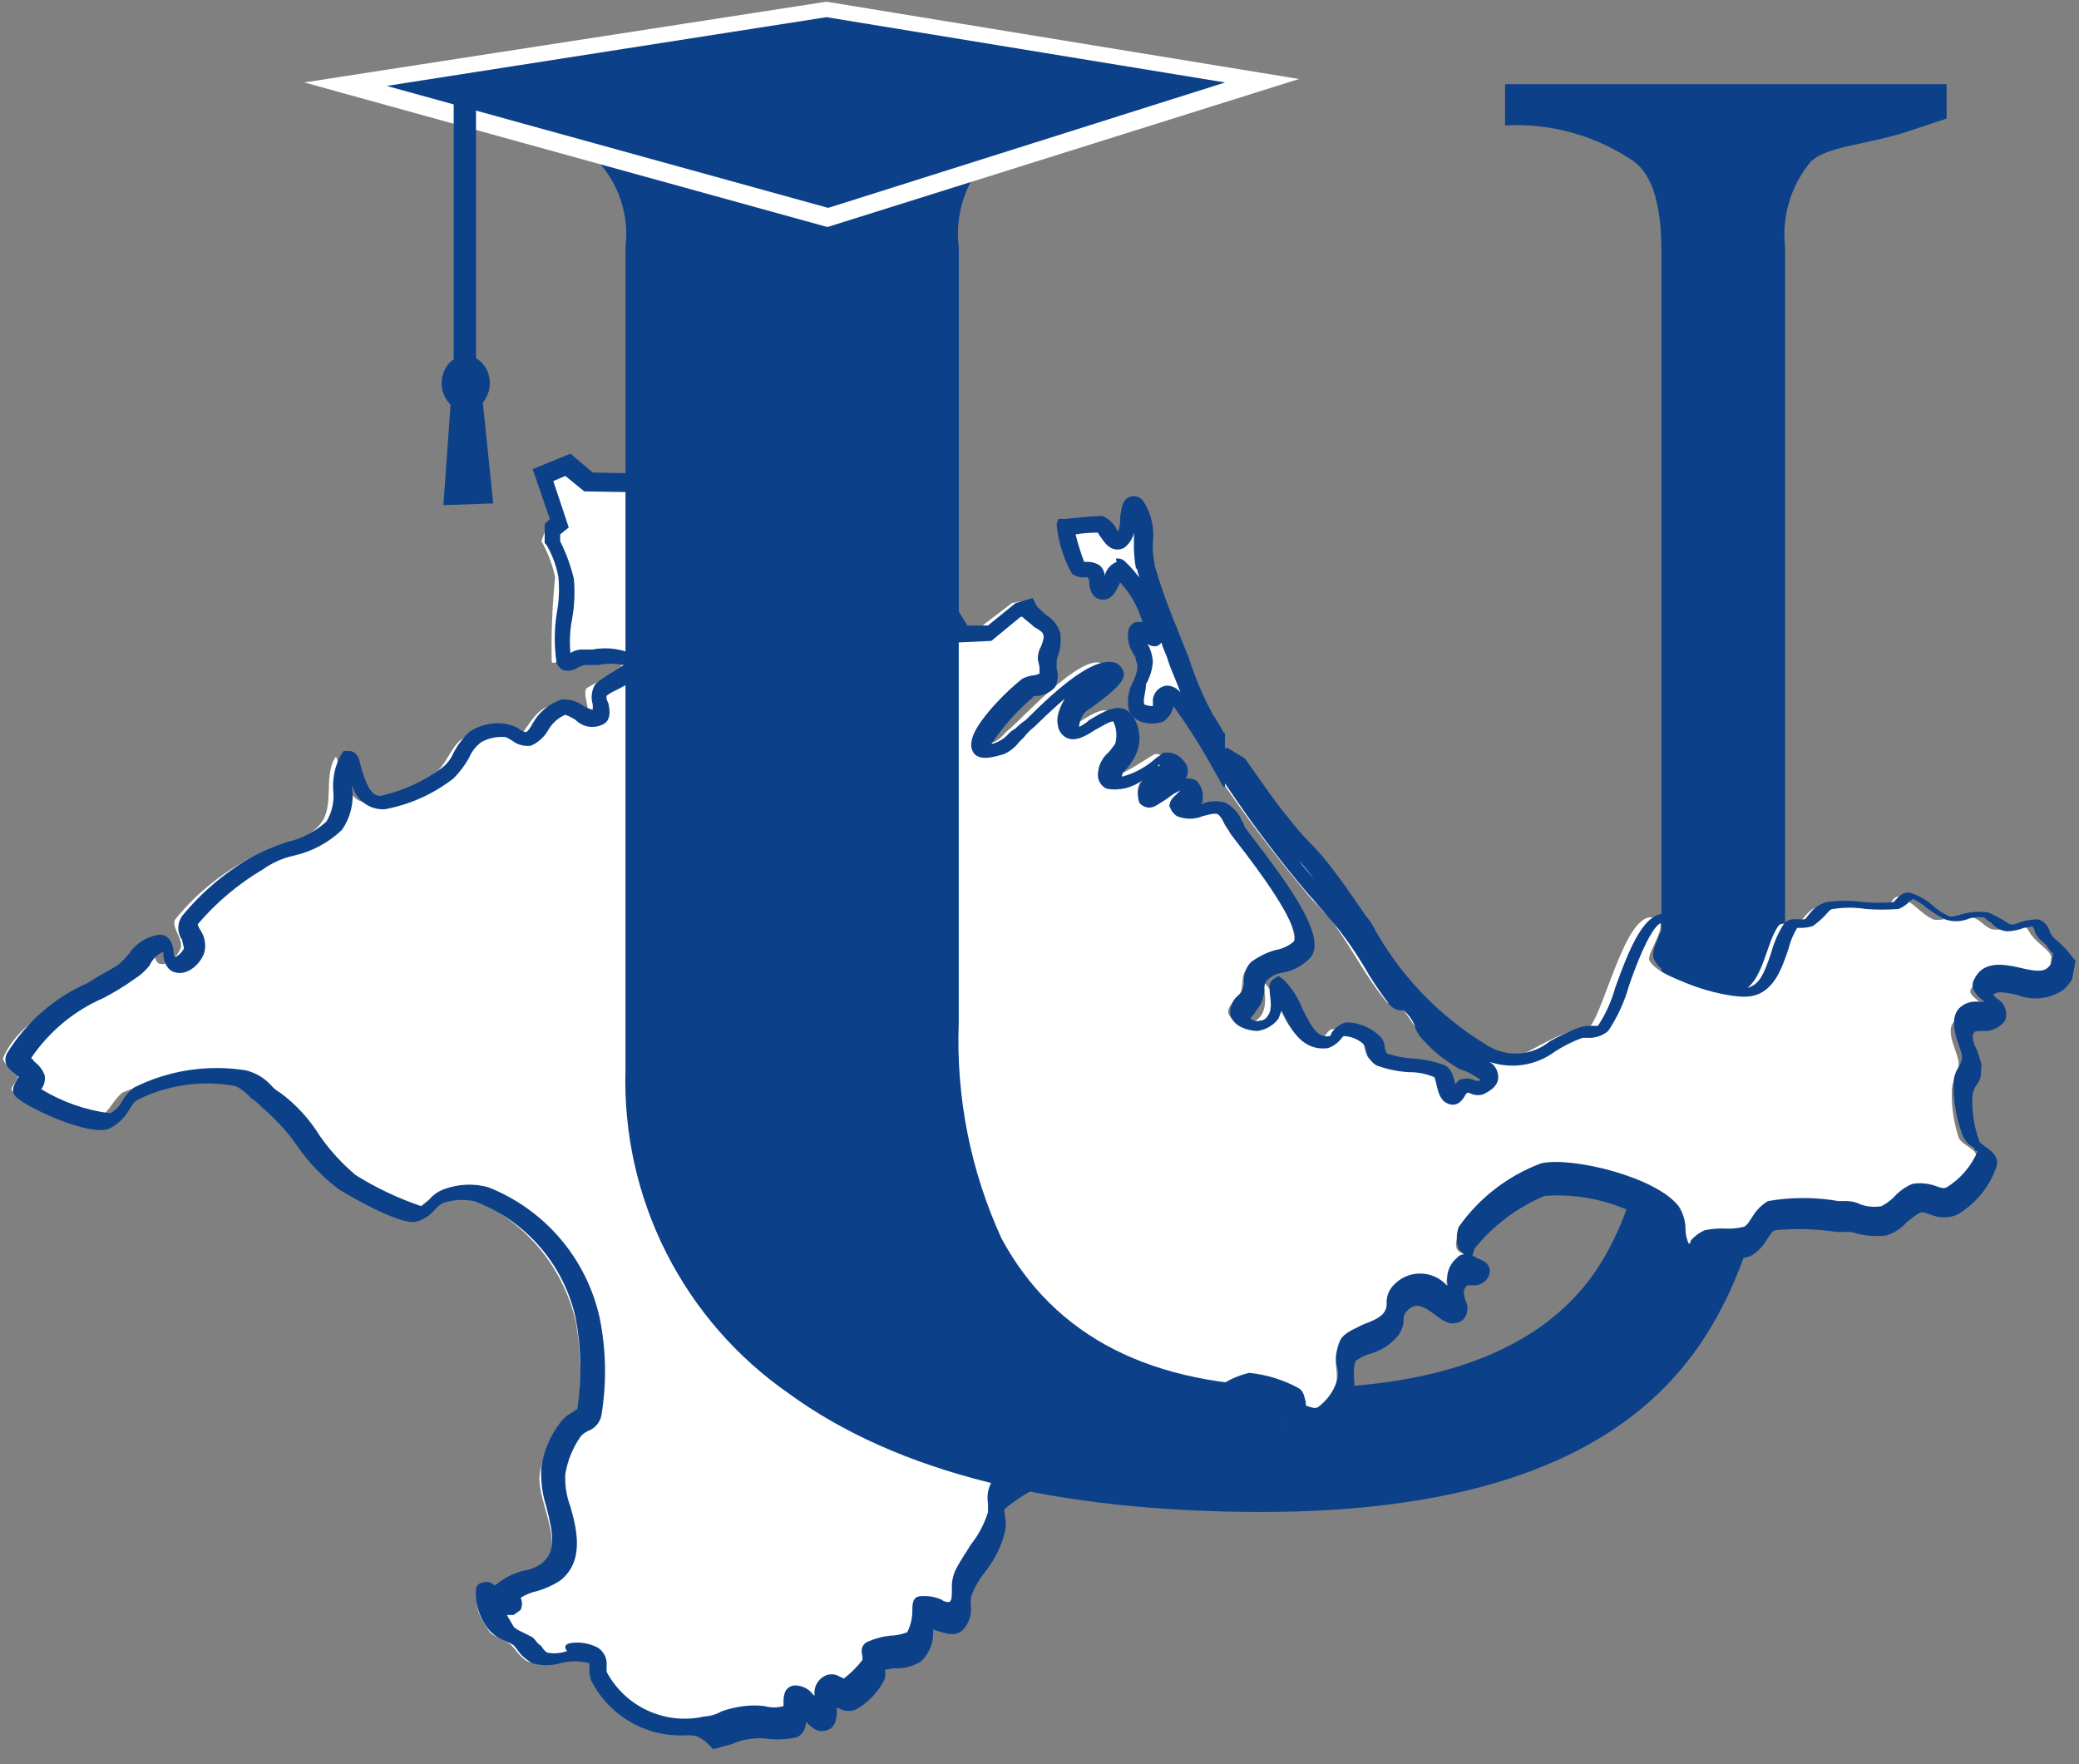
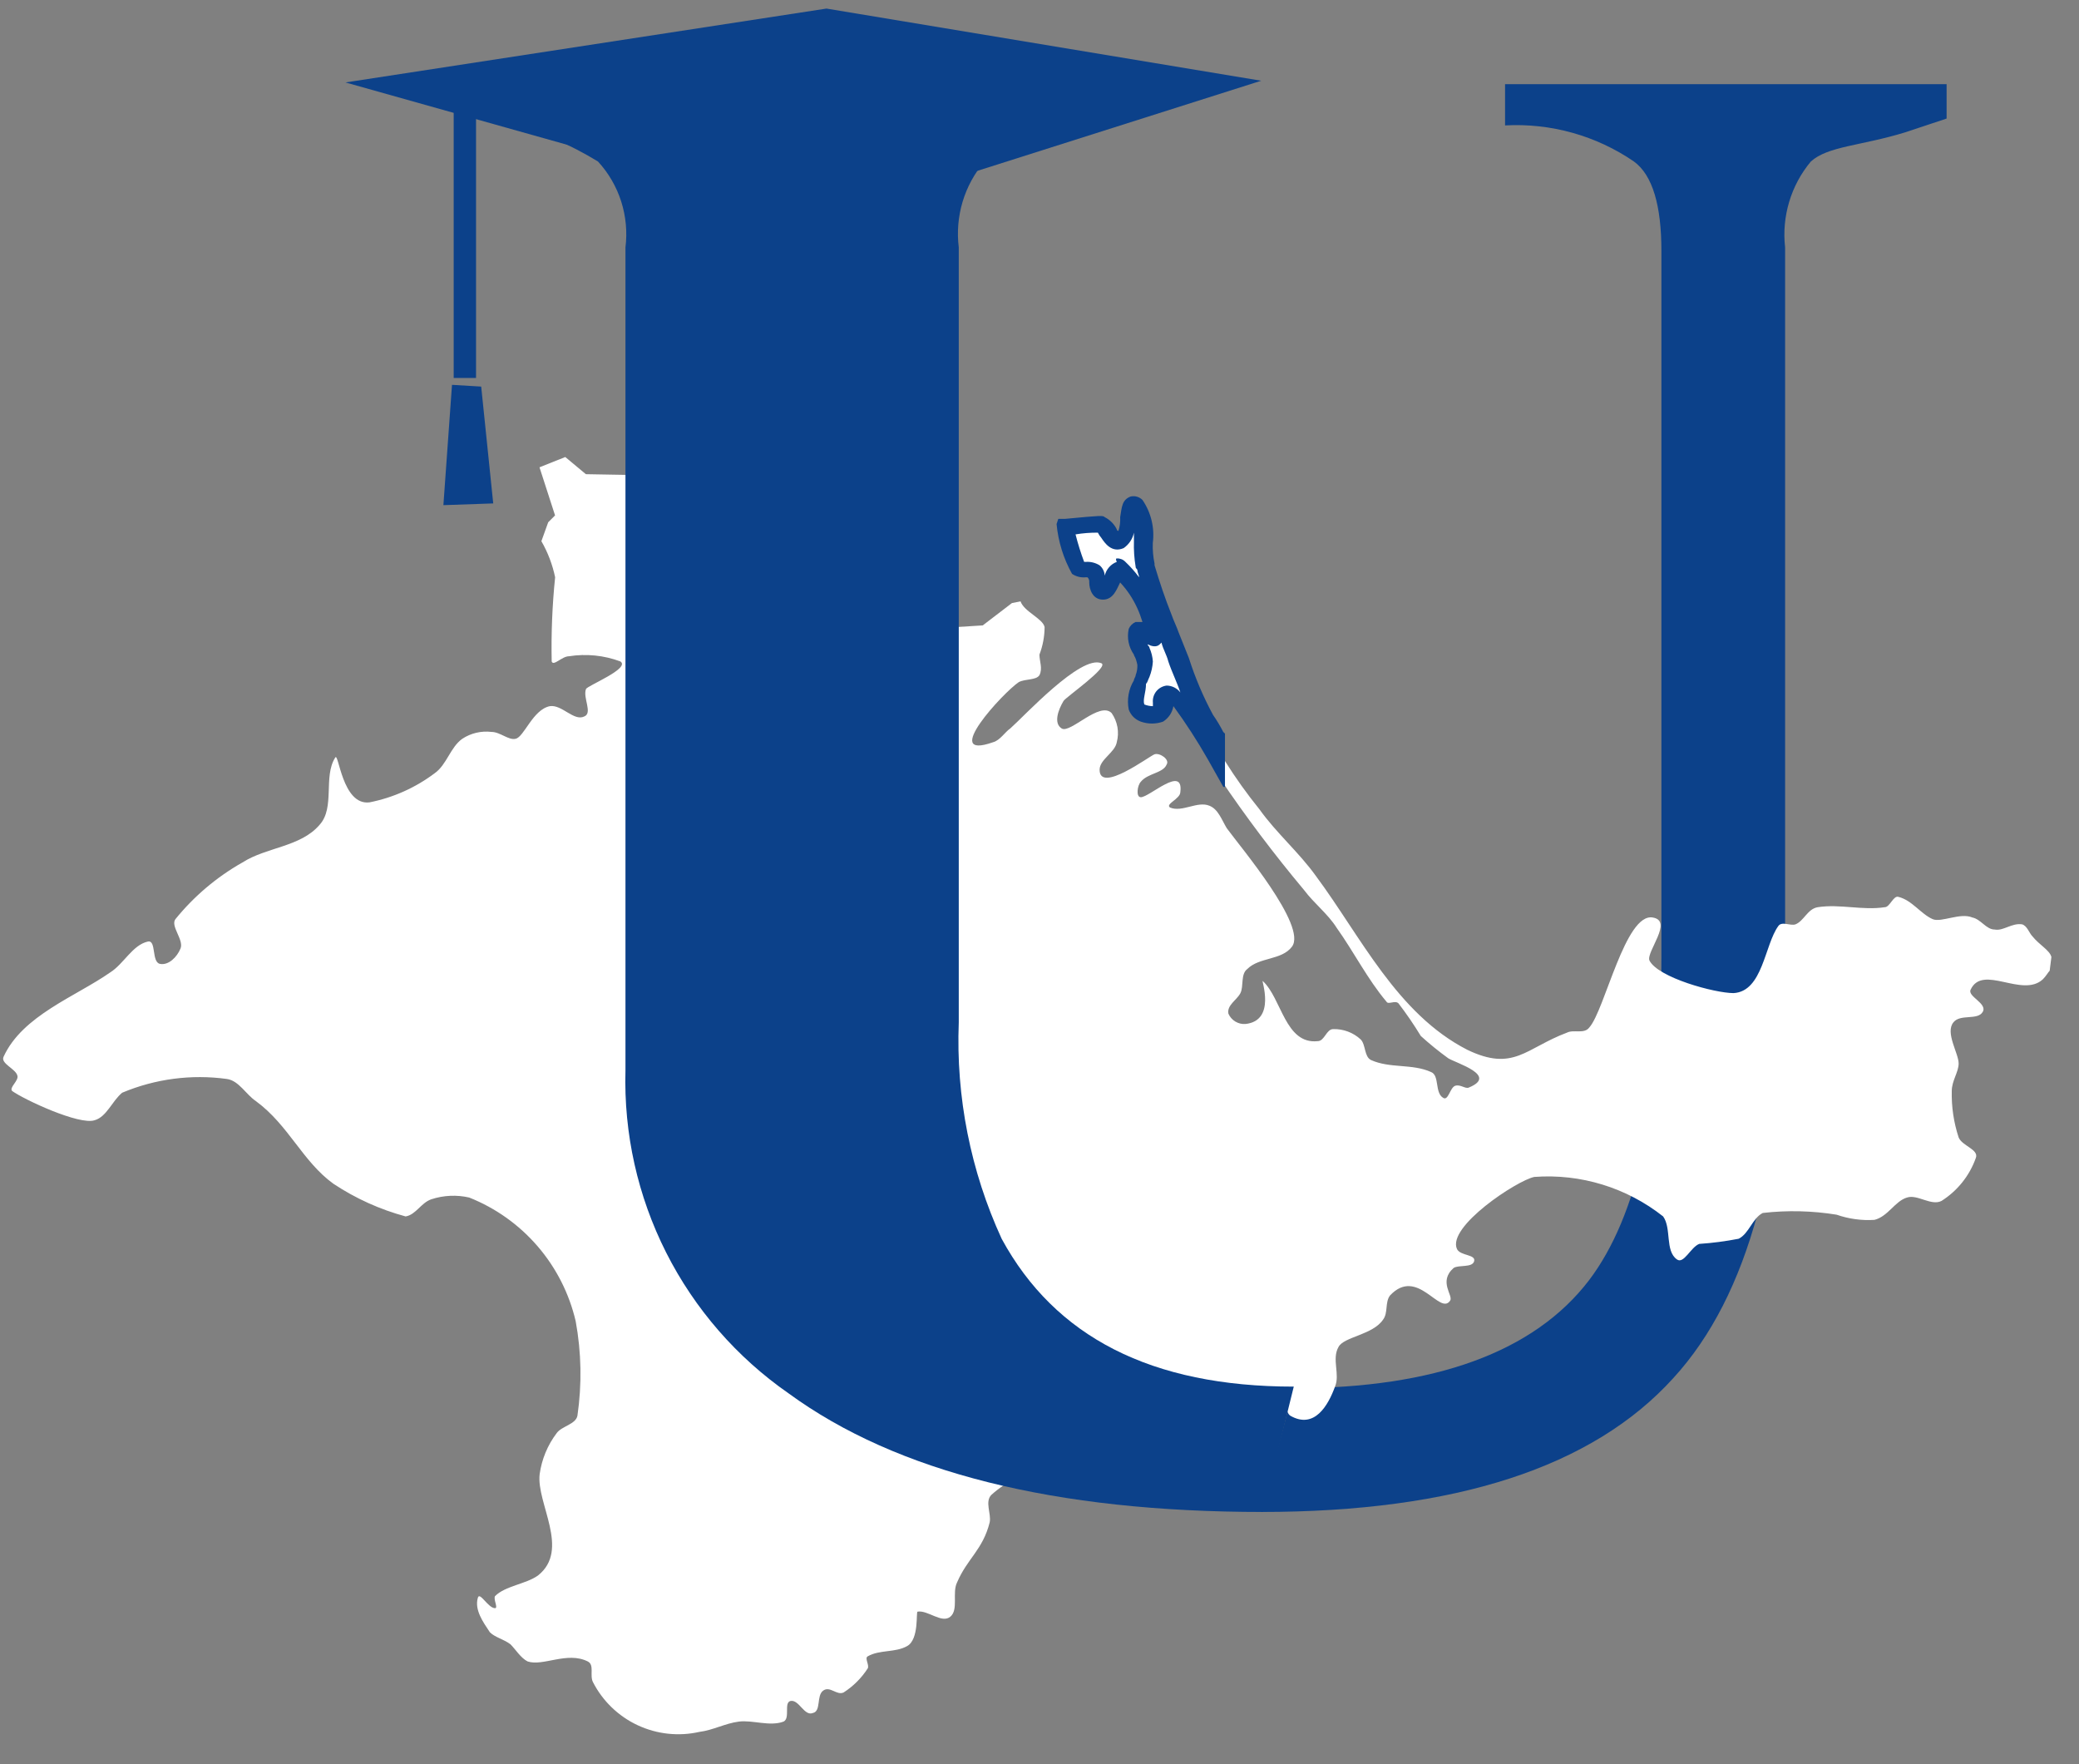
<svg xmlns="http://www.w3.org/2000/svg" width="66" height="56" viewBox="0 0 66 56" fill="none">
  <rect x="0" y="0" width="66" height="56" fill="#808080" stroke="none" />
  <g clip-path="url(#clip0_1_2)">
    <path d="M40.036 47.994C46.199 47.994 50.562 46.576 53.125 43.74C55.525 41.122 56.67 36.759 56.67 30.76V7.853C56.615 7.366 56.659 6.874 56.8 6.405C56.94 5.937 57.174 5.501 57.488 5.126C58.033 4.635 59.07 4.635 60.488 4.199L61.797 3.763V2.672H47.78V3.981C49.232 3.902 50.67 4.304 51.87 5.126C52.47 5.562 52.743 6.544 52.743 7.962V30.377C52.743 35.177 51.979 38.612 50.452 40.63C48.707 42.921 45.544 44.066 41.071 44.066L40.036 47.994Z" fill="#0C418A" />
    <path fill-rule="evenodd" clip-rule="evenodd" d="M17.403 16.579L17.621 16.361L17.127 14.834L17.945 14.507L18.599 15.052L21.762 15.107L22.58 15.871L23.834 16.689L26.234 17.78L29.125 17.944L30.325 19.907L31.198 19.852L32.125 19.143L32.398 19.088C32.507 19.415 33.107 19.633 33.162 19.906C33.16 20.204 33.105 20.5 32.998 20.779C32.998 20.997 33.107 21.215 32.998 21.433C32.889 21.597 32.562 21.542 32.344 21.651C31.853 21.978 29.835 24.16 31.526 23.56C31.744 23.505 31.908 23.233 32.071 23.124C32.507 22.742 34.307 20.779 34.962 21.052C35.235 21.161 33.817 22.143 33.762 22.252C33.598 22.525 33.435 22.961 33.707 23.125C33.979 23.289 34.907 22.252 35.289 22.634C35.382 22.767 35.445 22.919 35.474 23.079C35.502 23.239 35.495 23.404 35.453 23.561C35.398 23.888 34.908 24.106 34.908 24.434C34.908 25.198 36.49 23.998 36.653 23.943C36.816 23.888 37.144 24.107 37.035 24.27C36.926 24.543 36.435 24.543 36.217 24.815C36.108 24.924 36.053 25.306 36.217 25.306C36.49 25.306 37.58 24.27 37.471 25.142C37.471 25.36 36.98 25.524 37.144 25.633C37.526 25.797 38.017 25.415 38.398 25.578C38.671 25.687 38.78 26.014 38.943 26.287C39.379 26.887 41.506 29.396 41.015 30.05C40.688 30.486 39.979 30.377 39.597 30.759C39.379 30.923 39.488 31.304 39.379 31.523C39.27 31.742 38.943 31.905 38.997 32.177C39.043 32.281 39.12 32.369 39.217 32.427C39.315 32.486 39.428 32.513 39.542 32.504C40.524 32.395 40.033 31.086 40.087 31.14C40.687 31.685 40.796 33.158 41.832 33.049C42.05 33.049 42.105 32.667 42.323 32.667C42.645 32.658 42.959 32.775 43.196 32.994C43.36 33.158 43.305 33.539 43.523 33.648C44.123 33.921 44.832 33.757 45.432 34.03C45.705 34.139 45.541 34.684 45.814 34.848C45.978 34.957 46.032 34.521 46.196 34.466C46.36 34.411 46.523 34.575 46.632 34.521C47.559 34.139 46.25 33.757 45.978 33.594C45.674 33.374 45.382 33.137 45.105 32.885C44.887 32.527 44.651 32.181 44.396 31.849C44.287 31.74 44.069 31.904 44.014 31.794C43.414 31.085 42.978 30.212 42.432 29.449C42.159 29.013 41.723 28.685 41.396 28.249C40.446 27.115 39.555 25.932 38.727 24.707C38.672 24.598 38.509 24.38 38.345 24.053L38.509 23.944L38.891 24.162C39.223 24.692 39.588 25.202 39.982 25.689C40.527 26.453 41.236 27.052 41.782 27.816C43.2 29.725 44.345 32.179 46.582 33.324C48.055 34.033 48.436 33.269 49.745 32.779C49.963 32.67 50.29 32.834 50.454 32.615C50.945 32.07 51.599 28.961 52.472 29.125C53.126 29.234 52.254 30.216 52.363 30.488C52.636 31.033 54.435 31.524 55.035 31.524C55.962 31.469 56.017 29.997 56.453 29.397C56.562 29.233 56.835 29.397 56.998 29.342C57.271 29.233 57.38 28.851 57.707 28.797C58.416 28.688 59.125 28.906 59.834 28.797C59.998 28.797 60.107 28.415 60.27 28.47C60.706 28.579 60.979 29.015 61.361 29.179C61.634 29.288 62.234 28.961 62.615 29.124C62.888 29.179 63.051 29.506 63.324 29.506C63.597 29.56 63.869 29.288 64.197 29.342C64.361 29.397 64.415 29.615 64.524 29.724C64.742 29.997 65.069 30.16 65.124 30.378L65.069 30.814C65.014 30.869 64.96 30.978 64.851 31.087C64.197 31.687 62.942 30.596 62.56 31.414C62.451 31.632 63.105 31.85 62.942 32.123C62.779 32.396 62.233 32.178 62.015 32.45C61.742 32.777 62.179 33.432 62.179 33.759C62.179 34.032 61.961 34.304 61.961 34.632C61.949 35.132 62.023 35.63 62.179 36.105C62.288 36.378 62.833 36.487 62.724 36.759C62.524 37.322 62.139 37.803 61.633 38.122C61.306 38.286 60.869 37.904 60.542 38.013C60.16 38.122 59.942 38.613 59.506 38.722C59.099 38.748 58.691 38.692 58.306 38.558C57.531 38.432 56.742 38.413 55.961 38.503C55.634 38.667 55.525 39.157 55.197 39.321C54.783 39.402 54.364 39.457 53.943 39.485C53.67 39.594 53.452 40.139 53.234 39.976C52.852 39.703 53.07 38.994 52.798 38.613C51.64 37.698 50.18 37.25 48.708 37.359C48.163 37.468 45.927 38.941 46.254 39.65C46.363 39.868 46.854 39.814 46.799 40.032C46.744 40.25 46.308 40.141 46.145 40.25C45.654 40.686 46.145 41.123 46.036 41.286C45.709 41.777 45 40.195 44.127 41.122C43.963 41.34 44.072 41.667 43.909 41.886C43.582 42.377 42.655 42.431 42.491 42.759C42.273 43.141 42.546 43.632 42.382 44.013C42.164 44.613 41.728 45.376 40.964 44.94C40.8 44.831 40.855 44.504 40.746 44.395C40.338 44.186 39.894 44.056 39.437 44.013C39.055 44.068 38.728 44.395 38.346 44.504C38.073 44.613 37.746 44.559 37.473 44.668C37.227 44.754 36.989 44.863 36.764 44.995C36.444 45.071 36.134 45.18 35.837 45.322C35.51 45.486 35.292 45.813 34.964 45.976C33.819 46.521 32.51 46.521 31.474 47.449C31.256 47.667 31.474 48.049 31.419 48.322C31.201 49.195 30.71 49.467 30.383 50.231C30.219 50.558 30.438 51.104 30.165 51.322C29.892 51.54 29.456 51.104 29.129 51.158C29.074 51.158 29.184 52.031 28.802 52.249C28.42 52.467 27.929 52.358 27.548 52.576C27.439 52.631 27.603 52.849 27.548 52.958C27.351 53.264 27.09 53.525 26.784 53.722C26.566 53.831 26.348 53.504 26.13 53.667C25.912 53.83 26.075 54.321 25.803 54.376C25.53 54.485 25.367 53.94 25.094 53.994C24.876 54.049 25.094 54.539 24.876 54.648C24.44 54.812 23.894 54.593 23.458 54.648C23.022 54.703 22.64 54.921 22.204 54.975C21.545 55.124 20.855 55.05 20.242 54.763C19.63 54.477 19.131 53.995 18.823 53.393C18.714 53.175 18.878 52.848 18.659 52.739C18.005 52.412 17.241 52.903 16.75 52.739C16.532 52.63 16.368 52.357 16.205 52.194C15.987 52.03 15.714 51.976 15.551 51.812C15.333 51.485 15.06 51.103 15.169 50.721C15.224 50.503 15.496 51.048 15.714 51.048C15.823 51.048 15.659 50.775 15.714 50.666C16.041 50.339 16.696 50.284 17.077 50.012C18.113 49.194 17.022 47.721 17.132 46.794C17.198 46.318 17.386 45.867 17.677 45.485C17.841 45.267 18.277 45.212 18.331 44.94C18.476 43.943 18.458 42.93 18.276 41.94C18.071 41.061 17.657 40.245 17.068 39.561C16.479 38.877 15.734 38.346 14.895 38.013C14.497 37.922 14.083 37.941 13.695 38.068C13.368 38.177 13.204 38.559 12.877 38.613C12.062 38.393 11.289 38.043 10.586 37.577C9.604 36.868 9.168 35.723 8.132 34.959C7.805 34.741 7.587 34.305 7.205 34.25C6.077 34.094 4.928 34.245 3.878 34.686C3.551 34.959 3.387 35.45 3.005 35.559C2.514 35.723 0.769 34.905 0.387 34.632C0.278 34.523 0.605 34.305 0.551 34.141C0.496 33.923 0.006 33.759 0.115 33.541C0.715 32.232 2.406 31.632 3.496 30.869C3.932 30.596 4.205 29.996 4.696 29.887C4.969 29.832 4.805 30.541 5.078 30.596C5.351 30.651 5.623 30.378 5.732 30.105C5.841 29.832 5.405 29.396 5.568 29.178C6.158 28.45 6.88 27.839 7.695 27.378C8.459 26.887 9.549 26.887 10.149 26.178C10.64 25.633 10.258 24.651 10.64 24.051C10.749 23.833 10.858 25.578 11.731 25.469C12.483 25.32 13.191 25.003 13.803 24.542C14.185 24.269 14.294 23.724 14.676 23.451C14.95 23.271 15.278 23.194 15.603 23.233C15.876 23.233 16.148 23.506 16.367 23.451C16.64 23.396 16.912 22.524 17.458 22.415C17.84 22.36 18.222 22.906 18.549 22.742C18.822 22.633 18.494 22.142 18.604 21.869C18.659 21.76 20.022 21.215 19.695 20.996C19.173 20.801 18.609 20.745 18.059 20.832C17.841 20.832 17.568 21.159 17.514 20.996C17.496 20.104 17.532 19.211 17.623 18.324C17.539 17.921 17.392 17.535 17.187 17.179L17.403 16.579Z" fill="white" />
-     <path d="M21.765 55.084C21.15 55.115 20.538 54.967 20.006 54.657C19.473 54.347 19.042 53.889 18.765 53.339C18.72 53.198 18.701 53.05 18.71 52.903V52.798C18.406 52.716 18.087 52.716 17.783 52.798C17.498 52.88 17.195 52.88 16.91 52.798C16.711 52.697 16.542 52.547 16.419 52.362C16.364 52.307 16.31 52.198 16.255 52.198C16.2 52.144 16.146 52.144 16.037 52.089C15.85 52.019 15.682 51.907 15.546 51.762C15.234 51.4 15.078 50.929 15.11 50.453C15.114 50.396 15.138 50.343 15.178 50.303C15.218 50.263 15.271 50.239 15.328 50.235C15.395 50.21 15.468 50.207 15.537 50.227C15.605 50.246 15.666 50.287 15.71 50.344C15.71 50.336 15.711 50.329 15.714 50.323C15.717 50.316 15.721 50.31 15.726 50.305C15.731 50.3 15.737 50.296 15.744 50.293C15.751 50.291 15.758 50.289 15.765 50.29C16.02 50.081 16.318 49.931 16.638 49.854C16.834 49.825 17.021 49.75 17.183 49.636C17.674 49.254 17.565 48.709 17.347 47.836C17.216 47.431 17.16 47.006 17.183 46.582C17.258 46.065 17.464 45.577 17.783 45.164C17.881 45.025 18.012 44.912 18.165 44.837C18.215 44.794 18.27 44.757 18.329 44.728C18.474 43.768 18.456 42.79 18.274 41.837C18.089 40.999 17.698 40.221 17.136 39.574C16.574 38.926 15.859 38.429 15.056 38.128C14.729 38.062 14.391 38.081 14.074 38.183C13.97 38.238 13.878 38.312 13.801 38.401C13.647 38.588 13.437 38.722 13.201 38.783C12.601 38.892 10.747 37.747 10.747 37.747C10.243 37.362 9.802 36.902 9.438 36.384C9.114 35.917 8.729 35.495 8.293 35.13C8.198 35.023 8.088 34.931 7.966 34.857C7.831 34.696 7.664 34.566 7.475 34.475C6.419 34.28 5.328 34.433 4.366 34.911C4.257 34.966 4.202 35.075 4.093 35.238C3.945 35.503 3.716 35.713 3.439 35.838C2.785 36.056 0.93 35.184 0.548 34.856C0.275 34.638 0.493 34.365 0.548 34.256C0.548 34.248 0.549 34.241 0.552 34.234C0.554 34.227 0.558 34.221 0.563 34.216C0.569 34.211 0.575 34.207 0.582 34.204C0.588 34.202 0.596 34.2 0.603 34.201L0.494 34.092C0.33 33.983 0.058 33.765 0.221 33.438C0.828 32.449 1.722 31.669 2.784 31.202C3.111 30.984 3.438 30.82 3.711 30.657C3.852 30.543 3.98 30.415 4.093 30.275C4.199 30.117 4.335 29.983 4.495 29.879C4.654 29.776 4.833 29.707 5.02 29.675C5.402 29.62 5.511 30.057 5.511 30.22C5.507 30.249 5.51 30.279 5.52 30.308C5.529 30.336 5.545 30.362 5.566 30.384C5.682 30.322 5.777 30.227 5.839 30.111C5.839 30.056 5.784 29.893 5.784 29.838C5.704 29.726 5.661 29.593 5.661 29.456C5.661 29.319 5.704 29.185 5.784 29.074C6.394 28.33 7.133 27.702 7.966 27.22C8.333 27.023 8.716 26.859 9.111 26.729C9.579 26.624 10.011 26.398 10.365 26.075C10.533 25.796 10.609 25.472 10.583 25.148C10.544 24.753 10.62 24.355 10.801 24.003L10.91 23.839H11.128C11.346 23.894 11.401 24.057 11.455 24.33C11.619 24.875 11.782 25.312 12.109 25.257C12.799 25.101 13.449 24.803 14.018 24.384C14.187 24.257 14.319 24.087 14.4 23.893C14.528 23.65 14.693 23.429 14.891 23.239C15.211 23.021 15.597 22.924 15.982 22.966C16.155 22.987 16.322 23.043 16.473 23.13C16.533 23.187 16.609 23.225 16.691 23.239C16.746 23.239 16.855 23.075 16.909 22.966C17.109 22.602 17.441 22.328 17.836 22.202C18.09 22.19 18.341 22.267 18.545 22.42C18.63 22.47 18.722 22.507 18.818 22.529V22.365C18.787 22.266 18.775 22.162 18.785 22.059C18.794 21.956 18.824 21.856 18.873 21.765C18.928 21.656 19.037 21.601 19.364 21.383C19.514 21.299 19.659 21.208 19.8 21.11C19.53 21.055 19.252 21.055 18.982 21.11H18.546C18.495 21.137 18.439 21.155 18.382 21.165C18.314 21.22 18.235 21.259 18.149 21.278C18.064 21.297 17.976 21.295 17.891 21.274C17.836 21.274 17.727 21.165 17.673 21.056C17.591 20.532 17.591 19.998 17.673 19.474C17.746 19.096 17.764 18.711 17.728 18.329C17.665 17.963 17.535 17.612 17.346 17.293L17.291 17.238V16.638L17.455 16.474L16.91 14.892L18.11 14.401L18.819 15.001L22.037 15.056L22.91 15.874L24.164 16.692L26.509 17.728L29.509 17.892L30.709 19.855H31.365L32.238 19.146L32.783 18.982L32.892 19.2C32.947 19.309 33.11 19.418 33.219 19.527C33.423 19.652 33.577 19.845 33.655 20.072C33.693 20.309 33.675 20.552 33.6 20.781C33.56 20.866 33.541 20.96 33.545 21.054V21.218C33.607 21.417 33.587 21.633 33.49 21.818C33.347 21.972 33.154 22.069 32.945 22.091C32.89 22.091 32.781 22.091 32.781 22.146C32.276 22.571 31.835 23.067 31.472 23.619C31.568 23.597 31.66 23.56 31.745 23.51C31.849 23.454 31.941 23.381 32.018 23.292C32.08 23.224 32.154 23.169 32.236 23.128C32.335 23.026 32.445 22.934 32.563 22.855C33.654 21.764 34.799 20.783 35.454 21.055C35.555 21.119 35.631 21.215 35.672 21.328C35.727 21.601 35.454 21.873 34.636 22.473C34.554 22.514 34.48 22.569 34.418 22.637C34.325 22.764 34.268 22.915 34.254 23.073C34.375 23.02 34.485 22.946 34.581 22.855C34.963 22.637 35.508 22.255 35.89 22.637C36.025 22.802 36.115 22.999 36.153 23.209C36.191 23.418 36.176 23.634 36.108 23.837C36.032 24.036 35.921 24.221 35.781 24.382C35.672 24.491 35.617 24.546 35.617 24.655C36.025 24.547 36.399 24.341 36.708 24.055C36.788 24.01 36.861 23.955 36.926 23.891H36.981C37.096 23.877 37.213 23.896 37.319 23.944C37.425 23.992 37.515 24.068 37.581 24.164C37.638 24.219 37.679 24.289 37.698 24.366C37.717 24.443 37.715 24.524 37.69 24.6C37.684 24.641 37.665 24.679 37.635 24.709C37.747 24.7 37.859 24.719 37.962 24.764C38.045 24.838 38.108 24.932 38.146 25.036C38.184 25.141 38.196 25.253 38.18 25.364C38.184 25.393 38.181 25.424 38.171 25.452C38.162 25.48 38.146 25.506 38.125 25.528C38.367 25.426 38.635 25.407 38.889 25.473C39.137 25.601 39.33 25.814 39.434 26.073C39.489 26.128 39.489 26.237 39.543 26.291L39.707 26.509C40.961 28.145 42.107 29.727 41.616 30.381C41.386 30.635 41.08 30.807 40.743 30.872C40.534 30.894 40.341 30.991 40.198 31.145C40.148 31.226 40.129 31.323 40.143 31.418C40.126 31.567 40.09 31.714 40.034 31.854C39.979 31.963 39.87 32.072 39.816 32.181C39.761 32.236 39.707 32.29 39.707 32.345C39.707 32.345 39.871 32.454 39.98 32.4C40.036 32.401 40.092 32.386 40.14 32.357C40.188 32.328 40.227 32.286 40.253 32.236C40.417 32.018 40.308 31.636 40.308 31.472C40.308 31.363 40.253 31.199 40.417 31.09L40.581 30.981L40.745 31.09C41.006 31.354 41.21 31.67 41.345 32.017C41.672 32.671 41.836 32.944 42.218 32.89C42.248 32.86 42.267 32.822 42.273 32.781C42.382 32.63 42.534 32.516 42.709 32.454C43.09 32.448 43.459 32.584 43.745 32.836C43.812 32.887 43.866 32.953 43.904 33.029C43.941 33.104 43.962 33.187 43.963 33.272C43.963 33.327 44.018 33.381 44.018 33.436C44.282 33.527 44.557 33.582 44.836 33.6C45.19 33.62 45.54 33.693 45.872 33.818C46.09 33.927 46.145 34.2 46.199 34.418C46.254 34.363 46.308 34.254 46.417 34.254C46.564 34.214 46.721 34.234 46.853 34.309H46.908C46.963 34.309 46.963 34.309 46.963 34.254C46.812 34.142 46.647 34.05 46.472 33.981C46.353 33.949 46.241 33.893 46.145 33.817C45.8 33.609 45.487 33.352 45.218 33.053C45.059 32.906 44.946 32.717 44.891 32.508C44.814 32.341 44.702 32.193 44.564 32.072C44.483 32.082 44.402 32.072 44.326 32.044C44.25 32.015 44.182 31.968 44.128 31.908C43.806 31.493 43.514 31.055 43.255 30.599C43.037 30.241 42.801 29.895 42.546 29.563C42.382 29.345 42.164 29.127 42.001 28.909C41.837 28.745 41.728 28.582 41.565 28.418C40.605 27.29 39.713 26.106 38.893 24.873C38.838 24.764 38.729 24.6 38.511 24.219L38.402 24.001L38.947 23.728L39.492 24.055L39.547 24.11C39.929 24.655 40.311 25.201 40.638 25.637C40.911 25.964 41.183 26.346 41.511 26.673C41.849 27.011 42.159 27.376 42.438 27.764C42.82 28.255 43.147 28.8 43.529 29.291C44.375 30.888 45.638 32.226 47.183 33.163C47.487 33.363 47.847 33.46 48.21 33.441C48.573 33.421 48.921 33.285 49.201 33.054C49.5 32.887 49.809 32.742 50.128 32.618C50.251 32.576 50.38 32.558 50.51 32.563H50.728C50.972 32.194 51.156 31.789 51.273 31.363C51.709 30.163 52.2 28.854 52.964 29.018C53.044 29.032 53.12 29.063 53.186 29.11C53.252 29.158 53.307 29.219 53.346 29.291C53.51 29.564 53.346 29.945 53.182 30.273C53.131 30.357 53.094 30.449 53.073 30.546C53.754 31.049 54.572 31.334 55.418 31.364C55.854 31.309 56.018 30.873 56.236 30.219C56.319 29.91 56.448 29.616 56.618 29.346C56.782 29.128 57 29.182 57.163 29.182H57.272C57.327 29.182 57.381 29.073 57.436 29.018C57.569 28.832 57.761 28.697 57.981 28.636C58.379 28.581 58.783 28.581 59.181 28.636C59.489 28.663 59.8 28.663 60.108 28.636L60.163 28.581C60.272 28.472 60.436 28.254 60.708 28.363C60.973 28.454 61.215 28.603 61.417 28.799C61.549 28.909 61.696 29.001 61.853 29.072C61.908 29.127 62.126 29.072 62.289 29.017C62.555 28.944 62.833 28.925 63.107 28.962C63.258 29.023 63.403 29.096 63.543 29.18C63.652 29.235 63.707 29.289 63.816 29.344C63.91 29.352 64.005 29.333 64.089 29.289C64.282 29.221 64.484 29.184 64.689 29.18C64.781 29.204 64.864 29.252 64.931 29.319C64.998 29.386 65.047 29.47 65.071 29.562C65.077 29.603 65.096 29.641 65.126 29.671C65.181 29.78 65.29 29.835 65.399 29.944C65.559 30.093 65.705 30.258 65.835 30.435L65.89 30.49L65.781 31.09C65.707 31.212 65.615 31.322 65.508 31.417C65.295 31.563 65.049 31.654 64.792 31.683C64.535 31.712 64.275 31.676 64.035 31.581C63.544 31.472 63.381 31.472 63.271 31.581L63.38 31.69C63.505 31.754 63.602 31.861 63.652 31.992C63.702 32.123 63.703 32.268 63.653 32.399C63.573 32.509 63.465 32.597 63.341 32.654C63.217 32.712 63.08 32.736 62.944 32.726C62.835 32.726 62.671 32.726 62.671 32.781C62.562 32.89 62.671 33.163 62.78 33.381C62.835 33.599 62.944 33.763 62.889 33.981C62.896 34.069 62.885 34.158 62.857 34.243C62.828 34.327 62.784 34.405 62.725 34.472C62.665 34.571 62.627 34.683 62.616 34.799C62.595 35.281 62.669 35.763 62.834 36.217C62.834 36.272 62.943 36.326 62.998 36.381C63.162 36.49 63.489 36.708 63.38 37.035C63.16 37.678 62.714 38.22 62.126 38.562C61.996 38.616 61.857 38.643 61.717 38.643C61.577 38.643 61.438 38.616 61.308 38.562C61.144 38.507 61.035 38.453 60.926 38.507C60.817 38.561 60.708 38.671 60.544 38.78C60.372 38.985 60.145 39.136 59.89 39.216C59.58 39.254 59.266 39.235 58.963 39.161C58.841 39.116 58.711 39.097 58.581 39.106H58.308C57.658 39.008 56.999 38.99 56.345 39.051C56.236 39.106 56.181 39.215 56.072 39.378C55.952 39.58 55.783 39.748 55.581 39.869C55.318 39.958 55.04 39.995 54.763 39.978C54.597 39.966 54.431 39.984 54.272 40.033C54.217 40.033 54.163 40.142 54.108 40.197C53.944 40.361 53.672 40.688 53.344 40.47C53.118 40.232 52.983 39.923 52.962 39.597C52.965 39.427 52.927 39.259 52.853 39.106C51.765 38.267 50.405 37.859 49.035 37.961C48.16 38.328 47.391 38.909 46.799 39.652C46.799 39.707 46.744 39.816 46.744 39.87C46.744 39.87 46.853 39.87 46.853 39.925C47.017 39.98 47.344 40.089 47.289 40.416C47.261 40.535 47.19 40.64 47.089 40.711C46.989 40.781 46.866 40.812 46.744 40.798H46.58C46.416 40.962 46.471 41.071 46.525 41.289C46.566 41.364 46.587 41.449 46.587 41.534C46.587 41.62 46.566 41.704 46.525 41.78C46.494 41.841 46.448 41.894 46.391 41.932C46.333 41.971 46.267 41.993 46.198 41.998C45.98 42.053 45.762 41.889 45.544 41.725C45.108 41.398 44.89 41.343 44.617 41.67C44.574 41.734 44.554 41.811 44.562 41.888C44.558 42.064 44.501 42.235 44.398 42.379C44.163 42.675 43.837 42.886 43.471 42.979C43.315 43.029 43.168 43.102 43.035 43.197C42.987 43.356 42.968 43.522 42.98 43.688C43.014 43.925 42.995 44.167 42.925 44.397C42.779 44.899 42.447 45.328 41.998 45.597C41.853 45.643 41.7 45.657 41.55 45.638C41.399 45.619 41.254 45.568 41.125 45.488C41.037 45.44 40.965 45.369 40.917 45.282C40.868 45.195 40.846 45.096 40.852 44.997V44.888C40.499 44.746 40.134 44.637 39.761 44.561C39.574 44.619 39.392 44.692 39.216 44.779C39.063 44.874 38.898 44.947 38.725 44.997C38.561 45.052 38.398 45.052 38.18 45.106C38.071 45.106 37.907 45.161 37.798 45.161L37.471 45.325L37.144 45.489C37.008 45.557 36.86 45.594 36.708 45.598L36.217 45.762C36.108 45.817 35.999 45.926 35.835 46.035C35.676 46.192 35.492 46.321 35.29 46.417C34.854 46.581 34.417 46.744 34.036 46.853C33.252 47.017 32.522 47.373 31.909 47.889C31.854 47.944 31.909 48.053 31.909 48.162C31.936 48.306 31.936 48.454 31.909 48.598C31.799 49.053 31.594 49.48 31.309 49.852C31.132 50.067 30.986 50.306 30.873 50.561C30.824 50.682 30.805 50.813 30.818 50.943C30.84 51.091 30.827 51.242 30.78 51.385C30.732 51.527 30.652 51.656 30.545 51.761C30.272 51.979 29.945 51.816 29.727 51.761C29.686 51.755 29.647 51.736 29.618 51.706C29.638 51.896 29.614 52.089 29.548 52.268C29.482 52.448 29.375 52.61 29.236 52.742C29.006 52.882 28.742 52.957 28.472 52.96C28.342 52.951 28.212 52.97 28.09 53.015C28.107 53.079 28.11 53.146 28.101 53.211C28.091 53.277 28.069 53.34 28.035 53.397C27.832 53.764 27.53 54.067 27.162 54.27C27.073 54.304 26.978 54.318 26.883 54.308C26.788 54.298 26.697 54.266 26.617 54.215H26.565V54.379C26.565 54.543 26.51 54.87 26.238 54.924C25.965 55.033 25.747 54.815 25.584 54.651C25.59 54.75 25.568 54.849 25.519 54.936C25.471 55.023 25.399 55.094 25.311 55.142C25.007 55.213 24.694 55.231 24.384 55.197C24.203 55.169 24.02 55.169 23.839 55.197C23.631 55.219 23.429 55.274 23.239 55.361C23.021 55.416 22.857 55.47 22.639 55.525C22.202 55.029 21.984 55.084 21.765 55.084ZM18.329 52.139C18.557 52.141 18.781 52.197 18.983 52.303C19.08 52.367 19.157 52.457 19.206 52.563C19.254 52.67 19.271 52.787 19.256 52.903V53.067C19.547 53.612 20.008 54.046 20.57 54.302C21.132 54.559 21.763 54.623 22.365 54.485C22.557 54.474 22.744 54.418 22.91 54.321C23.14 54.24 23.377 54.185 23.619 54.157C23.836 54.129 24.056 54.129 24.273 54.157C24.469 54.212 24.677 54.212 24.873 54.157V54.048C24.873 53.884 24.873 53.557 25.2 53.503C25.315 53.495 25.43 53.517 25.534 53.564C25.639 53.612 25.73 53.684 25.8 53.776L25.855 53.831V53.776C25.848 53.669 25.869 53.562 25.917 53.466C25.965 53.37 26.038 53.289 26.128 53.231C26.209 53.176 26.303 53.147 26.401 53.147C26.498 53.147 26.593 53.176 26.673 53.231C26.714 53.236 26.753 53.256 26.782 53.286C27.009 53.114 27.211 52.913 27.382 52.686V52.631C27.382 52.522 27.273 52.304 27.491 52.14C27.731 52.024 27.99 51.95 28.255 51.922C28.442 51.917 28.626 51.88 28.8 51.813C28.912 51.593 28.968 51.35 28.964 51.104C28.964 50.94 28.964 50.668 29.237 50.668C29.461 50.65 29.685 50.688 29.891 50.777C29.946 50.832 30.109 50.886 30.164 50.832C30.219 50.778 30.219 50.614 30.219 50.45C30.206 50.244 30.244 50.038 30.328 49.85C30.492 49.523 30.655 49.305 30.819 49.032C31.064 48.724 31.25 48.374 31.365 47.998V47.725C31.318 47.458 31.377 47.184 31.529 46.961C32.202 46.387 33.008 45.993 33.874 45.816C34.29 45.719 34.693 45.573 35.074 45.38C35.222 45.321 35.353 45.227 35.456 45.107C35.587 44.955 35.757 44.842 35.947 44.78C36.134 44.675 36.336 44.601 36.547 44.562C36.656 44.508 36.82 44.508 36.929 44.453C37.014 44.402 37.106 44.365 37.202 44.344C37.333 44.257 37.482 44.201 37.638 44.18C37.779 44.138 37.927 44.119 38.074 44.125C38.238 44.125 38.347 44.07 38.51 44.07C38.661 44.008 38.806 43.935 38.946 43.852C39.169 43.728 39.407 43.636 39.655 43.579C40.21 43.633 40.748 43.8 41.237 44.07C41.401 44.179 41.401 44.343 41.455 44.506V44.615C41.619 44.67 41.728 44.724 41.837 44.67C42.117 44.465 42.326 44.18 42.437 43.852C42.492 43.693 42.492 43.52 42.437 43.361C42.392 43.083 42.43 42.799 42.546 42.543C42.655 42.325 42.928 42.216 43.255 42.052C43.528 41.943 43.855 41.834 43.964 41.616C44.014 41.534 44.033 41.437 44.019 41.343C44.018 41.14 44.096 40.944 44.237 40.798C44.344 40.68 44.475 40.586 44.62 40.522C44.766 40.458 44.923 40.425 45.083 40.425C45.242 40.425 45.399 40.458 45.544 40.522C45.69 40.586 45.821 40.68 45.928 40.798C45.935 40.797 45.943 40.799 45.949 40.801C45.956 40.804 45.962 40.808 45.968 40.813C45.973 40.818 45.977 40.825 45.979 40.831C45.982 40.838 45.983 40.845 45.983 40.853C45.93 40.689 45.927 40.512 45.976 40.347C46.025 40.181 46.122 40.035 46.256 39.926C46.282 39.892 46.315 39.865 46.353 39.846C46.39 39.828 46.432 39.817 46.474 39.817L46.31 39.653C46.226 39.424 46.226 39.172 46.31 38.944C46.96 38.023 47.872 37.32 48.928 36.926C49.91 36.708 52.582 37.362 53.291 38.289C53.438 38.516 53.514 38.782 53.509 39.053C53.513 39.204 53.55 39.353 53.618 39.489C53.673 39.434 53.673 39.434 53.673 39.38C53.794 39.241 53.942 39.13 54.109 39.053C54.324 39.007 54.544 38.989 54.763 38.998C54.965 39.009 55.167 38.99 55.363 38.943C55.472 38.888 55.527 38.779 55.636 38.616C55.756 38.413 55.925 38.245 56.127 38.125C56.867 37.997 57.623 37.997 58.363 38.125H58.636C58.788 38.128 58.937 38.166 59.072 38.234C59.282 38.306 59.507 38.325 59.726 38.289C59.866 38.216 59.994 38.124 60.108 38.016C60.274 37.828 60.478 37.679 60.708 37.58C60.945 37.541 61.188 37.56 61.417 37.635C61.581 37.69 61.69 37.744 61.799 37.69C62.237 37.419 62.581 37.019 62.781 36.545C62.753 36.543 62.726 36.531 62.706 36.511C62.686 36.491 62.674 36.464 62.672 36.436C62.583 36.392 62.503 36.331 62.438 36.256C62.372 36.181 62.322 36.094 62.29 36C62.106 35.493 62.014 34.957 62.017 34.418C62.013 34.223 62.07 34.032 62.181 33.873C62.241 33.773 62.279 33.661 62.29 33.546C62.265 33.415 62.229 33.288 62.181 33.164C62.072 32.837 61.908 32.346 62.181 32.019C62.265 31.933 62.368 31.868 62.481 31.83C62.595 31.792 62.717 31.782 62.835 31.801H62.999L62.944 31.746C62.78 31.637 62.508 31.364 62.671 31.092C62.944 30.492 63.598 30.601 64.089 30.71C64.525 30.819 64.853 30.874 65.016 30.71C65.071 30.655 65.125 30.601 65.125 30.546L65.18 30.273C65.094 30.193 65.021 30.101 64.962 30C64.853 29.891 64.744 29.836 64.689 29.727C64.632 29.667 64.594 29.591 64.58 29.509C64.58 29.454 64.525 29.454 64.525 29.4C64.435 29.423 64.344 29.441 64.252 29.454C64.078 29.521 63.894 29.558 63.707 29.563C63.611 29.552 63.519 29.522 63.434 29.475C63.35 29.428 63.276 29.365 63.216 29.29C63.134 29.249 63.06 29.193 62.998 29.126C62.815 29.092 62.626 29.111 62.453 29.181C62.224 29.263 61.973 29.263 61.744 29.181C61.532 29.073 61.331 28.945 61.144 28.799C61.012 28.688 60.865 28.597 60.708 28.526C60.708 28.533 60.707 28.54 60.704 28.547C60.702 28.554 60.698 28.56 60.693 28.565C60.687 28.57 60.681 28.574 60.674 28.577C60.668 28.58 60.66 28.581 60.653 28.581C60.55 28.701 60.419 28.795 60.271 28.854C59.926 28.881 59.58 28.881 59.235 28.854C58.892 28.799 58.542 28.799 58.199 28.854C58.09 28.854 58.035 28.963 57.926 29.072C57.811 29.194 57.682 29.303 57.544 29.399C57.403 29.441 57.255 29.459 57.108 29.454H57.053C56.93 29.657 56.838 29.877 56.78 30.108C56.562 30.762 56.289 31.581 55.471 31.635C54.871 31.69 52.908 31.199 52.526 30.49C52.417 30.272 52.526 30.054 52.635 29.781C52.69 29.617 52.853 29.345 52.799 29.29C52.472 29.235 51.926 30.653 51.708 31.308C51.566 31.812 51.345 32.29 51.054 32.726C50.887 32.868 50.674 32.946 50.454 32.944H50.235C49.929 33.056 49.636 33.202 49.362 33.38C49.069 33.598 48.727 33.742 48.366 33.799C48.005 33.856 47.636 33.824 47.29 33.707C47.374 33.758 47.443 33.83 47.491 33.916C47.539 34.002 47.563 34.099 47.563 34.198C47.563 34.525 47.181 34.689 47.072 34.743C46.925 34.782 46.769 34.763 46.636 34.688H46.581L46.526 34.743C46.362 35.07 46.144 35.125 45.926 35.016C45.708 34.907 45.653 34.634 45.599 34.416C45.599 34.361 45.544 34.252 45.544 34.198C45.286 34.086 45.007 34.03 44.726 34.034C44.372 34.014 44.022 33.94 43.69 33.816C43.604 33.761 43.531 33.69 43.474 33.605C43.418 33.52 43.38 33.425 43.363 33.325C43.353 33.267 43.335 33.212 43.308 33.161C43.13 32.993 42.898 32.896 42.654 32.888L42.599 32.943C42.49 33.093 42.338 33.207 42.163 33.27C41.345 33.379 40.963 32.67 40.69 32.07C40.635 32.179 40.635 32.234 40.581 32.343C40.421 32.55 40.186 32.687 39.927 32.725C39.6 32.725 39.109 32.561 39.054 32.18C39.047 32.065 39.068 31.95 39.115 31.846C39.163 31.741 39.236 31.65 39.327 31.58C39.382 31.525 39.436 31.471 39.436 31.416C39.48 31.332 39.499 31.237 39.491 31.143C39.485 31.033 39.502 30.924 39.539 30.821C39.577 30.718 39.634 30.623 39.709 30.543C39.94 30.372 40.198 30.243 40.473 30.161C40.694 30.126 40.901 30.032 41.073 29.888C41.182 29.779 41.182 29.179 39.219 26.67L39.055 26.452C39.013 26.354 38.958 26.262 38.891 26.179C38.845 26.054 38.77 25.942 38.673 25.852C38.564 25.797 38.4 25.852 38.182 25.907C38.052 25.961 37.913 25.988 37.773 25.988C37.633 25.988 37.494 25.961 37.364 25.907C37.263 25.842 37.187 25.746 37.146 25.634C37.091 25.416 37.255 25.307 37.364 25.198L37.473 25.089C37.316 25.16 37.169 25.251 37.037 25.362C36.764 25.526 36.655 25.635 36.492 25.635C36.428 25.636 36.365 25.622 36.308 25.593C36.251 25.565 36.202 25.523 36.165 25.471C36.125 25.352 36.114 25.226 36.133 25.103C36.152 24.979 36.2 24.862 36.274 24.762C36.113 24.885 35.928 24.972 35.73 25.019C35.533 25.066 35.328 25.072 35.129 25.035C35.038 24.992 34.962 24.921 34.913 24.833C34.864 24.745 34.844 24.644 34.856 24.544C34.865 24.419 34.898 24.296 34.954 24.184C35.01 24.072 35.088 23.972 35.183 23.89C35.292 23.781 35.347 23.672 35.401 23.617C35.47 23.381 35.45 23.129 35.346 22.908C35.291 22.853 34.855 23.126 34.746 23.181C34.419 23.399 34.092 23.563 33.819 23.399C33.492 23.181 33.492 22.745 33.819 22.145C33.92 22.045 34.03 21.953 34.146 21.872C34.208 21.804 34.282 21.749 34.364 21.708C33.831 22.134 33.321 22.589 32.837 23.071C32.714 23.165 32.604 23.275 32.51 23.398L32.346 23.562C32.219 23.73 32.05 23.862 31.855 23.944C31.637 23.999 31.037 24.217 30.873 23.835C30.546 23.181 32.236 21.708 32.455 21.544C32.574 21.482 32.704 21.445 32.837 21.435C32.894 21.425 32.95 21.407 33.001 21.38V21.216C33.001 21.107 32.946 20.998 32.946 20.889C32.949 20.754 32.987 20.623 33.055 20.507C33.11 20.343 33.164 20.234 33.11 20.125C33.11 20.07 32.946 19.961 32.837 19.907C32.728 19.798 32.564 19.689 32.455 19.58H32.4L31.473 20.344L30.328 20.398L29.128 18.435L26.237 18.271L23.783 17.18L22.474 16.307L21.71 15.653L18.547 15.598L17.947 15.107L17.565 15.271L18.056 16.744L17.783 16.962V17.18C17.974 17.561 18.121 17.964 18.219 18.38C18.256 18.798 18.238 19.22 18.164 19.634C18.093 19.993 18.074 20.36 18.109 20.725C18.208 20.664 18.32 20.627 18.436 20.616H18.818C19.302 20.526 19.801 20.603 20.236 20.834C20.293 20.866 20.338 20.914 20.367 20.972C20.397 21.03 20.408 21.096 20.4 21.161C20.4 21.434 20.073 21.652 19.527 21.925C19.429 21.967 19.337 22.022 19.254 22.089C19.246 22.166 19.266 22.243 19.309 22.307C19.364 22.525 19.418 22.907 19.091 23.016C18.954 23.074 18.803 23.089 18.657 23.06C18.511 23.03 18.377 22.958 18.273 22.852C18.17 22.786 18.06 22.731 17.946 22.688C17.716 22.788 17.525 22.96 17.401 23.179C17.277 23.397 17.086 23.569 16.856 23.67C16.75 23.685 16.642 23.678 16.539 23.65C16.436 23.622 16.339 23.573 16.256 23.506C16.147 23.451 16.092 23.397 16.038 23.397C15.773 23.373 15.506 23.43 15.274 23.561C15.105 23.688 14.973 23.857 14.892 24.052C14.76 24.291 14.594 24.512 14.401 24.706C13.763 25.203 13.015 25.54 12.219 25.688C11.984 25.703 11.751 25.634 11.562 25.494C11.372 25.355 11.238 25.153 11.183 24.924V25.033C11.238 25.494 11.121 25.96 10.856 26.342C10.432 26.749 9.903 27.032 9.329 27.16C8.976 27.238 8.642 27.386 8.347 27.596C7.564 28.058 6.864 28.648 6.275 29.341C6.3 29.419 6.336 29.492 6.384 29.559C6.503 29.755 6.542 29.989 6.493 30.213C6.384 30.595 5.948 30.977 5.566 30.867C5.293 30.812 5.184 30.485 5.184 30.267V30.212C4.989 30.297 4.833 30.453 4.748 30.648C4.611 30.821 4.445 30.968 4.257 31.084C3.945 31.308 3.617 31.508 3.275 31.684C2.345 32.089 1.551 32.752 0.984 33.593C1.039 33.593 1.039 33.647 1.093 33.702C1.243 33.811 1.357 33.963 1.42 34.138C1.443 34.292 1.404 34.449 1.311 34.574C1.976 34.98 2.72 35.24 3.493 35.338C3.658 35.255 3.792 35.121 3.875 34.956C3.972 34.786 4.102 34.638 4.257 34.52C5.353 33.973 6.592 33.783 7.802 33.975C8.119 34.05 8.404 34.222 8.62 34.466C8.697 34.554 8.789 34.628 8.893 34.684C9.393 35.054 9.819 35.517 10.147 36.047C10.471 36.514 10.856 36.935 11.292 37.301C11.942 37.707 12.638 38.037 13.364 38.283C13.419 38.283 13.528 38.174 13.637 38.065C13.768 37.913 13.938 37.8 14.128 37.738C14.566 37.581 15.042 37.562 15.491 37.683C16.377 38.03 17.163 38.59 17.781 39.312C18.399 40.035 18.83 40.899 19.036 41.828C19.245 42.852 19.264 43.906 19.091 44.937C19.067 45.049 19.014 45.153 18.937 45.239C18.861 45.325 18.764 45.39 18.655 45.428C18.573 45.469 18.499 45.524 18.437 45.592C18.186 45.95 18.018 46.36 17.946 46.792C17.928 47.145 17.984 47.498 18.11 47.828C18.328 48.592 18.546 49.573 17.783 50.173C17.563 50.314 17.324 50.424 17.074 50.5C16.881 50.539 16.696 50.613 16.529 50.718C16.556 50.778 16.57 50.843 16.57 50.909C16.57 50.974 16.556 51.04 16.529 51.1C16.474 51.155 16.365 51.209 16.311 51.264H16.093C16.148 51.373 16.257 51.537 16.311 51.646C16.394 51.712 16.486 51.767 16.584 51.81L16.911 51.974C17.02 52.083 17.075 52.192 17.184 52.247C17.239 52.356 17.348 52.465 17.402 52.465C17.604 52.496 17.809 52.477 18.002 52.41C17.839 52.198 18.056 52.139 18.329 52.139ZM41.236 27.325C41.4 27.543 41.563 27.707 41.727 27.925C41.577 27.714 41.413 27.513 41.236 27.324V27.325ZM36.818 24.27C36.811 24.269 36.803 24.271 36.797 24.273C36.79 24.276 36.784 24.28 36.779 24.285C36.773 24.29 36.769 24.297 36.767 24.303C36.764 24.31 36.763 24.317 36.763 24.325C36.77 24.325 36.778 24.324 36.784 24.321C36.791 24.318 36.797 24.314 36.803 24.309C36.808 24.304 36.812 24.298 36.814 24.291C36.817 24.284 36.818 24.277 36.818 24.27Z" fill="#0C418A" />
    <path fill-rule="evenodd" clip-rule="evenodd" d="M38.182 22.742C37.739 21.885 37.374 20.991 37.091 20.07C36.788 19.379 36.533 18.668 36.327 17.943V17.888C36.163 17.234 36.436 16.47 36.054 15.979C35.781 15.706 35.945 16.906 35.563 17.07C35.29 17.179 35.181 16.579 34.909 16.525C34.544 16.514 34.18 16.533 33.818 16.58C33.861 17.036 33.991 17.48 34.2 17.889C34.309 17.998 34.527 17.889 34.636 17.998C34.8 18.162 34.745 18.652 34.963 18.652C35.236 18.652 35.29 17.834 35.508 17.998C35.852 18.29 36.115 18.666 36.272 19.089C36.447 19.434 36.576 19.801 36.654 20.18C36.709 20.289 36.436 20.071 36.272 19.962C36.163 19.907 36.054 19.853 36.054 19.907C35.945 20.125 36.163 20.398 36.272 20.616C36.332 20.715 36.37 20.827 36.381 20.943C36.364 21.092 36.328 21.239 36.272 21.379C36.122 21.684 36.048 22.021 36.054 22.361C36.097 22.458 36.175 22.536 36.272 22.579C36.431 22.633 36.604 22.633 36.763 22.579C36.981 22.47 36.872 21.979 37.09 21.925C37.363 21.87 38.072 23.07 38.563 23.888V23.234C38.395 23.106 38.263 22.937 38.182 22.742Z" fill="white" />
-     <path d="M38.836 24.979L38.345 24.106C38.012 23.522 37.647 22.957 37.251 22.415C37.234 22.515 37.196 22.61 37.14 22.695C37.083 22.779 37.01 22.851 36.924 22.906C36.695 22.988 36.444 22.988 36.215 22.906C36.127 22.874 36.047 22.823 35.981 22.758C35.915 22.691 35.865 22.612 35.833 22.524C35.77 22.205 35.828 21.874 35.997 21.597C35.997 21.542 36.052 21.488 36.052 21.433C36.093 21.329 36.111 21.217 36.107 21.106C36.107 21.051 36.052 20.997 36.052 20.888C36.052 20.833 35.997 20.833 35.997 20.779C35.914 20.661 35.856 20.528 35.828 20.387C35.8 20.246 35.802 20.101 35.833 19.961C35.876 19.863 35.954 19.786 36.051 19.743H36.269C36.223 19.594 36.169 19.448 36.105 19.307C35.969 19.006 35.785 18.73 35.56 18.489C35.451 18.707 35.342 19.034 35.015 19.034C34.688 19.034 34.579 18.707 34.579 18.489C34.583 18.459 34.58 18.429 34.57 18.4C34.561 18.372 34.545 18.346 34.524 18.325H34.469C34.315 18.341 34.161 18.302 34.033 18.216C33.761 17.728 33.594 17.189 33.542 16.634L33.597 16.47H33.815C34.96 16.361 35.015 16.361 35.069 16.415C35.234 16.498 35.368 16.632 35.451 16.797C35.451 16.804 35.452 16.811 35.455 16.818C35.457 16.825 35.461 16.831 35.467 16.836C35.472 16.841 35.478 16.845 35.485 16.848C35.491 16.851 35.499 16.852 35.506 16.852C35.551 16.711 35.57 16.563 35.561 16.416C35.616 16.089 35.616 15.871 35.888 15.762C35.956 15.746 36.026 15.747 36.093 15.766C36.16 15.786 36.221 15.821 36.27 15.871C36.542 16.27 36.659 16.755 36.597 17.234C36.588 17.453 36.607 17.673 36.652 17.888V17.943C36.816 18.488 36.979 18.979 37.197 19.525C37.252 19.689 37.361 19.907 37.415 20.07L37.742 20.888C37.94 21.51 38.196 22.113 38.506 22.688C38.627 22.862 38.736 23.044 38.833 23.233L38.888 23.288V24.979H38.836ZM36.327 22.361C36.414 22.396 36.506 22.415 36.6 22.416V22.307C36.587 22.177 36.626 22.047 36.707 21.945C36.789 21.844 36.907 21.778 37.036 21.762C37.12 21.763 37.203 21.783 37.279 21.821C37.354 21.859 37.42 21.913 37.472 21.98C37.363 21.653 37.199 21.326 37.09 20.998C37.035 20.78 36.926 20.616 36.872 20.398L36.817 20.453C36.708 20.562 36.544 20.508 36.435 20.453C36.435 20.508 36.49 20.508 36.49 20.562C36.552 20.7 36.589 20.847 36.599 20.998C36.589 21.166 36.552 21.332 36.49 21.489C36.435 21.598 36.435 21.653 36.381 21.707C36.381 21.98 36.273 22.198 36.327 22.361ZM35.454 17.726C35.505 17.723 35.555 17.732 35.602 17.75C35.65 17.769 35.692 17.798 35.727 17.835C35.886 17.986 36.032 18.15 36.163 18.326C36.163 18.271 36.108 18.162 36.108 18.108C36.108 18.054 36.053 18.053 36.053 17.999C36.008 17.729 35.989 17.454 35.998 17.181V16.908C35.956 17.107 35.839 17.283 35.671 17.399C35.289 17.563 35.071 17.235 34.962 17.072C34.919 17.022 34.882 16.967 34.853 16.908C34.615 16.906 34.378 16.924 34.144 16.963C34.219 17.258 34.31 17.55 34.417 17.836H34.472C34.625 17.825 34.778 17.864 34.908 17.945C34.956 17.985 34.995 18.035 35.023 18.092C35.051 18.148 35.068 18.209 35.072 18.272C35.095 18.173 35.141 18.082 35.208 18.006C35.275 17.929 35.359 17.871 35.454 17.836C35.4 17.725 35.451 17.725 35.451 17.725L35.454 17.726Z" fill="#0C418A" />
+     <path d="M38.836 24.979L38.345 24.106C38.012 23.522 37.647 22.957 37.251 22.415C37.234 22.515 37.196 22.61 37.14 22.695C37.083 22.779 37.01 22.851 36.924 22.906C36.695 22.988 36.444 22.988 36.215 22.906C36.127 22.874 36.047 22.823 35.981 22.758C35.915 22.691 35.865 22.612 35.833 22.524C35.77 22.205 35.828 21.874 35.997 21.597C35.997 21.542 36.052 21.488 36.052 21.433C36.093 21.329 36.111 21.217 36.107 21.106C36.052 20.833 35.997 20.833 35.997 20.779C35.914 20.661 35.856 20.528 35.828 20.387C35.8 20.246 35.802 20.101 35.833 19.961C35.876 19.863 35.954 19.786 36.051 19.743H36.269C36.223 19.594 36.169 19.448 36.105 19.307C35.969 19.006 35.785 18.73 35.56 18.489C35.451 18.707 35.342 19.034 35.015 19.034C34.688 19.034 34.579 18.707 34.579 18.489C34.583 18.459 34.58 18.429 34.57 18.4C34.561 18.372 34.545 18.346 34.524 18.325H34.469C34.315 18.341 34.161 18.302 34.033 18.216C33.761 17.728 33.594 17.189 33.542 16.634L33.597 16.47H33.815C34.96 16.361 35.015 16.361 35.069 16.415C35.234 16.498 35.368 16.632 35.451 16.797C35.451 16.804 35.452 16.811 35.455 16.818C35.457 16.825 35.461 16.831 35.467 16.836C35.472 16.841 35.478 16.845 35.485 16.848C35.491 16.851 35.499 16.852 35.506 16.852C35.551 16.711 35.57 16.563 35.561 16.416C35.616 16.089 35.616 15.871 35.888 15.762C35.956 15.746 36.026 15.747 36.093 15.766C36.16 15.786 36.221 15.821 36.27 15.871C36.542 16.27 36.659 16.755 36.597 17.234C36.588 17.453 36.607 17.673 36.652 17.888V17.943C36.816 18.488 36.979 18.979 37.197 19.525C37.252 19.689 37.361 19.907 37.415 20.07L37.742 20.888C37.94 21.51 38.196 22.113 38.506 22.688C38.627 22.862 38.736 23.044 38.833 23.233L38.888 23.288V24.979H38.836ZM36.327 22.361C36.414 22.396 36.506 22.415 36.6 22.416V22.307C36.587 22.177 36.626 22.047 36.707 21.945C36.789 21.844 36.907 21.778 37.036 21.762C37.12 21.763 37.203 21.783 37.279 21.821C37.354 21.859 37.42 21.913 37.472 21.98C37.363 21.653 37.199 21.326 37.09 20.998C37.035 20.78 36.926 20.616 36.872 20.398L36.817 20.453C36.708 20.562 36.544 20.508 36.435 20.453C36.435 20.508 36.49 20.508 36.49 20.562C36.552 20.7 36.589 20.847 36.599 20.998C36.589 21.166 36.552 21.332 36.49 21.489C36.435 21.598 36.435 21.653 36.381 21.707C36.381 21.98 36.273 22.198 36.327 22.361ZM35.454 17.726C35.505 17.723 35.555 17.732 35.602 17.75C35.65 17.769 35.692 17.798 35.727 17.835C35.886 17.986 36.032 18.15 36.163 18.326C36.163 18.271 36.108 18.162 36.108 18.108C36.108 18.054 36.053 18.053 36.053 17.999C36.008 17.729 35.989 17.454 35.998 17.181V16.908C35.956 17.107 35.839 17.283 35.671 17.399C35.289 17.563 35.071 17.235 34.962 17.072C34.919 17.022 34.882 16.967 34.853 16.908C34.615 16.906 34.378 16.924 34.144 16.963C34.219 17.258 34.31 17.55 34.417 17.836H34.472C34.625 17.825 34.778 17.864 34.908 17.945C34.956 17.985 34.995 18.035 35.023 18.092C35.051 18.148 35.068 18.209 35.072 18.272C35.095 18.173 35.141 18.082 35.208 18.006C35.275 17.929 35.359 17.871 35.454 17.836C35.4 17.725 35.451 17.725 35.451 17.725L35.454 17.726Z" fill="#0C418A" />
    <path d="M40.09 47.994C33.49 47.994 28.472 46.739 25.037 44.231C23.39 43.087 22.053 41.55 21.148 39.76C20.244 37.97 19.8 35.983 19.856 33.978V7.853C19.917 7.362 19.87 6.864 19.72 6.393C19.569 5.922 19.318 5.49 18.983 5.126C18.081 4.577 17.109 4.155 16.092 3.872L14.839 3.49V2.345H35.564V3.708L34.255 3.981C33.182 4.134 32.157 4.525 31.255 5.126C30.937 5.499 30.7 5.934 30.559 6.403C30.419 6.873 30.377 7.366 30.437 7.853V32.453C30.345 34.819 30.811 37.173 31.8 39.325C33.491 42.434 36.545 44.015 41.072 44.015L40.09 47.994Z" fill="#0C418A" />
    <path fill-rule="evenodd" clip-rule="evenodd" d="M10.967 2.617L26.238 0.272L40.038 2.563L26.294 6.926L10.967 2.617Z" fill="#0C418A" />
-     <path d="M26.292 7.199H26.238L9.658 2.617L26.238 0.054L41.238 2.508L26.292 7.199ZM12.276 2.727L26.292 6.599L38.892 2.618L26.238 0.545L12.276 2.727Z" fill="white" />
    <path fill-rule="evenodd" clip-rule="evenodd" d="M14.349 12.216L15.276 12.271L15.658 15.98L14.076 16.035L14.349 12.216Z" fill="#0C418A" />
-     <path d="M14.785 13.035C15.207 13.035 15.549 12.644 15.549 12.162C15.549 11.68 15.207 11.289 14.785 11.289C14.363 11.289 14.021 11.68 14.021 12.162C14.021 12.644 14.363 13.035 14.785 13.035Z" fill="#0C418A" />
    <path d="M15.112 2.672H14.403V11.998H15.112V2.672Z" fill="#0C418A" />
  </g>
  <defs>
    <clipPath id="clip0_1_2">
      <rect width="66" height="56" fill="white" />
    </clipPath>
  </defs>
</svg>